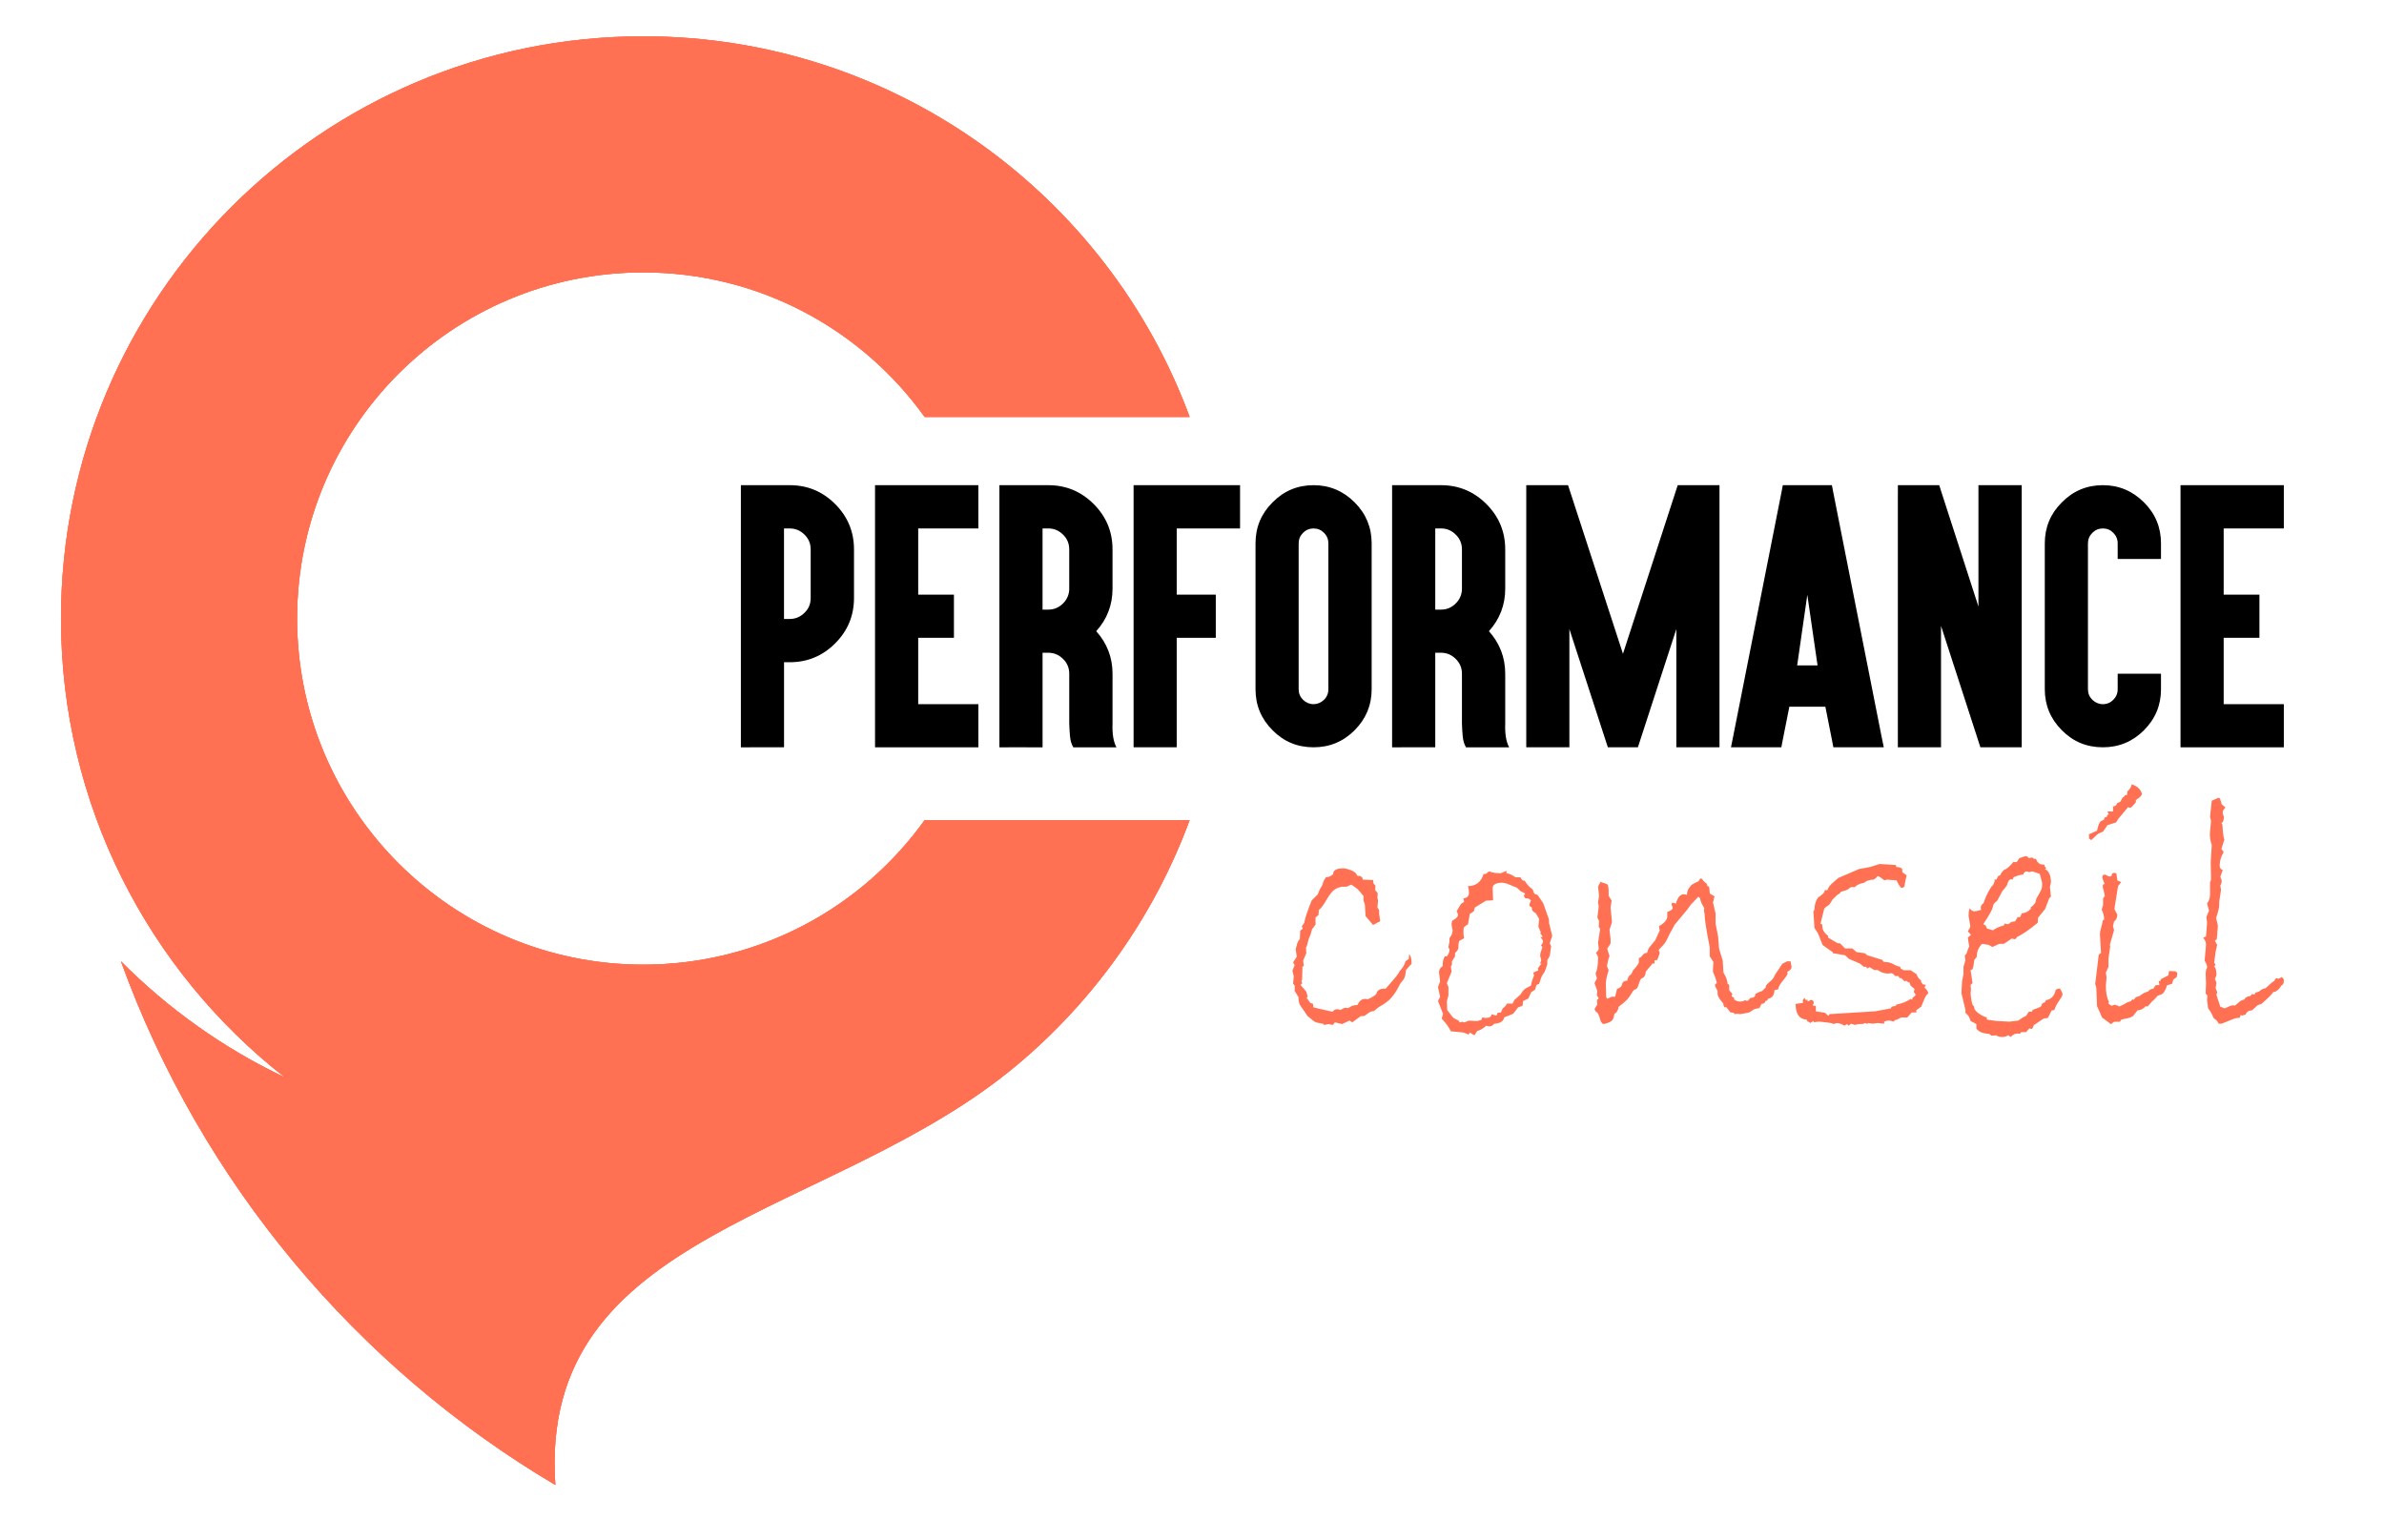
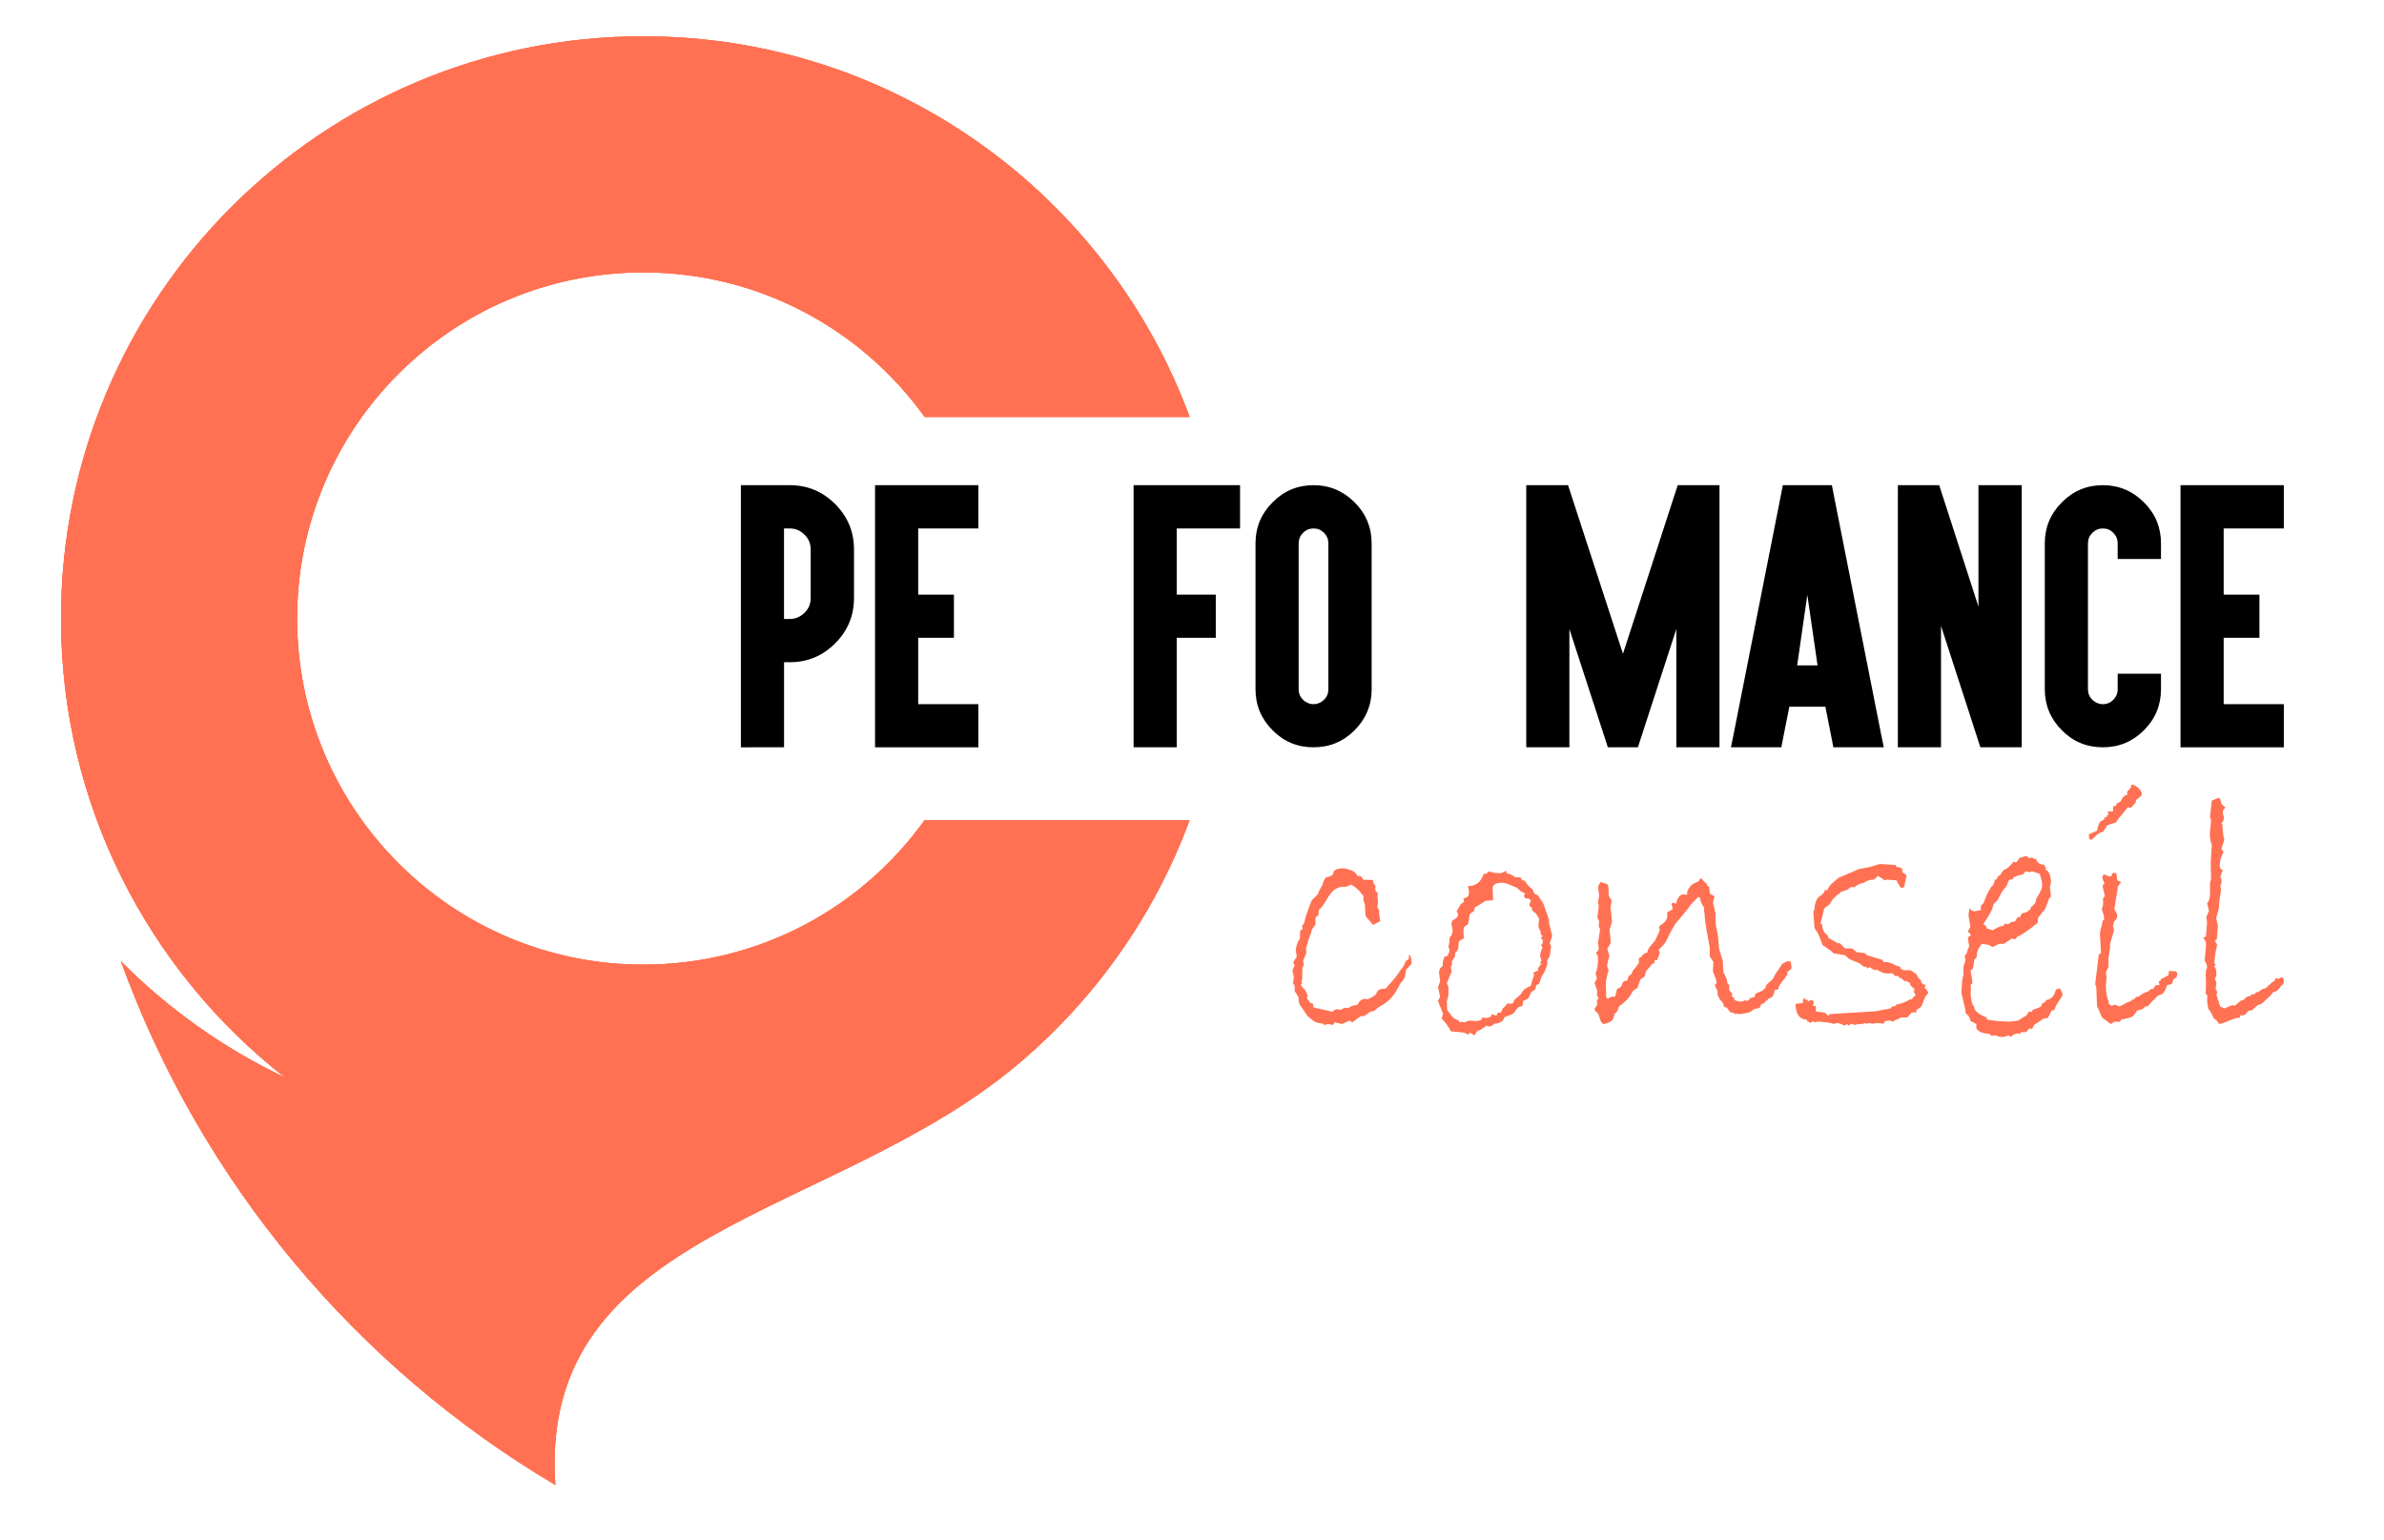
<svg xmlns="http://www.w3.org/2000/svg" xmlns:xlink="http://www.w3.org/1999/xlink" version="1.1" id="Calque_1" x="0px" y="0px" width="123.834px" height="80px" viewBox="0 0 123.834 80" enable-background="new 0 0 123.834 80" xml:space="preserve">
  <line fill="none" x1="212.5" y1="129.75" x2="212.5" y2="54.5" />
  <g>
    <g>
      <path d="M38.97,38.82h-0.486v-0.494v-5.68v-2.843v-4.106v-0.494h0.486h1.269h0.784c0.919,0,1.705,0.326,2.358,0.98    c0.652,0.652,0.979,1.438,0.979,2.358v2.522c0,0.92-0.327,1.706-0.979,2.358c-0.653,0.652-1.439,0.979-2.358,0.979h-0.297v3.925    v0.494h-0.486H38.97z M40.724,32.153h0.297c0.297,0,0.554-0.108,0.768-0.322c0.214-0.204,0.321-0.46,0.321-0.768v-2.522    c0-0.303-0.107-0.559-0.321-0.768c-0.214-0.215-0.471-0.322-0.768-0.322h-0.297V32.153z" />
      <path d="M50.327,25.203h0.493v0.493v1.262v0.493h-0.493h-2.632v3.439h1.371h0.485v0.493v1.262v0.486h-0.485h-1.371v3.448h2.632    h0.493v0.485v1.262v0.494h-0.493h-4.388h-0.486v-0.494v-12.63v-0.493h0.486H50.327z" />
-       <path d="M52.399,38.82h-0.486v-0.494v-6.173v-2.837v-3.62v-0.493h0.486h1.269h0.784c0.919,0,1.705,0.326,2.358,0.979    c0.653,0.652,0.979,1.439,0.979,2.358v2.038c0,0.846-0.282,1.582-0.847,2.209c0.564,0.632,0.847,1.369,0.847,2.209v2.57    c-0.021,0.549,0.047,0.967,0.204,1.254h-2.242c-0.093-0.156-0.151-0.35-0.171-0.579c-0.021-0.231-0.034-0.455-0.039-0.674v-2.57    c0-0.303-0.108-0.558-0.321-0.768c-0.215-0.215-0.471-0.322-0.768-0.322h-0.297v4.418v0.494h-0.486H52.399z M54.154,31.667h0.297    c0.296,0,0.553-0.106,0.768-0.321c0.213-0.215,0.321-0.47,0.321-0.768v-2.038c0-0.303-0.108-0.559-0.321-0.768    c-0.215-0.215-0.471-0.322-0.768-0.322h-0.297V31.667z" />
      <path d="M63.92,25.203h0.493v0.493v1.262v0.493H63.92h-2.797v3.439h1.536h0.494v0.493v1.262v0.486h-0.494h-1.536v5.194v0.493    h-0.485h-1.269h-0.486v-0.493v-12.63v-0.493h0.486H63.92z" />
      <path d="M70.364,26.095c0.591,0.591,0.885,1.301,0.885,2.132v7.576c0,0.826-0.294,1.535-0.885,2.131    c-0.59,0.591-1.3,0.885-2.131,0.885c-0.84,0-1.551-0.294-2.131-0.885c-0.591-0.589-0.886-1.3-0.886-2.131v-7.576    c0-0.835,0.295-1.547,0.886-2.132c0.585-0.594,1.295-0.892,2.131-0.892C69.059,25.203,69.769,25.501,70.364,26.095z     M67.685,27.678c-0.152,0.152-0.228,0.334-0.228,0.549v7.576c0,0.215,0.075,0.397,0.228,0.549c0.157,0.15,0.339,0.227,0.548,0.227    c0.199,0,0.379-0.076,0.541-0.227c0.151-0.151,0.227-0.334,0.227-0.549v-7.576c0-0.215-0.075-0.397-0.227-0.549    c-0.151-0.151-0.332-0.227-0.541-0.227C68.019,27.451,67.836,27.527,67.685,27.678z" />
-       <path d="M72.797,38.82h-0.486v-0.494v-6.173v-2.837v-3.62v-0.493h0.486h1.269h0.784c0.918,0,1.705,0.326,2.358,0.979    c0.653,0.652,0.979,1.439,0.979,2.358v2.038c0,0.846-0.283,1.582-0.846,2.209c0.563,0.632,0.846,1.369,0.846,2.209v2.57    c-0.021,0.549,0.047,0.967,0.204,1.254H76.15c-0.093-0.156-0.151-0.35-0.171-0.579c-0.022-0.231-0.035-0.455-0.04-0.674v-2.57    c0-0.303-0.107-0.558-0.322-0.768c-0.213-0.215-0.47-0.322-0.767-0.322h-0.297v4.418v0.494h-0.486H72.797z M74.553,31.667h0.297    c0.297,0,0.554-0.106,0.767-0.321c0.215-0.215,0.322-0.47,0.322-0.768v-2.038c0-0.303-0.107-0.559-0.322-0.768    c-0.213-0.215-0.47-0.322-0.767-0.322h-0.297V31.667z" />
      <path d="M79.28,25.203h2.17l2.853,8.759l2.844-8.759h2.17v13.616h-2.242v-6.142l-1.996,6.142h-1.561l-1.998-6.142v6.142h-2.24    V25.203z" />
      <path d="M92.945,36.712l-0.337,1.7l-0.078,0.407h-0.477h-1.467h-0.673l0.116-0.572l2.5-12.638l0.078-0.407h0.479h1.59h0.479    l0.078,0.407l2.5,12.638l0.118,0.572h-0.674H95.71h-0.478l-0.078-0.407l-0.337-1.7H92.945z M93.879,30.899l-0.527,3.667h1.059    L93.879,30.899z M93.425,34.308l0.455-2.319L93.425,34.308z" />
      <path d="M98.583,25.696v-0.493h0.486h1.301h0.361l0.109,0.345l1.928,5.961v-5.813v-0.494h0.492h1.262h0.494v0.494v12.63v0.493    h-0.494h-1.299h-0.354l-0.109-0.336l-1.936-5.971v5.814v0.493h-0.486h-1.27h-0.486v-0.493V25.696z" />
      <path d="M111.365,26.095c0.59,0.586,0.885,1.296,0.885,2.132v0.313v0.495h-0.492h-1.264H110v-0.495v-0.313    c0-0.215-0.076-0.397-0.227-0.549c-0.146-0.151-0.326-0.227-0.541-0.227c-0.213,0-0.396,0.075-0.547,0.227    c-0.152,0.152-0.229,0.334-0.229,0.549v7.576c0,0.215,0.076,0.397,0.229,0.549c0.156,0.15,0.34,0.227,0.547,0.227    c0.209,0,0.391-0.076,0.541-0.227S110,36.018,110,35.803v-0.314v-0.493h0.494h1.264h0.492v0.493v0.314    c0,0.83-0.295,1.541-0.885,2.131c-0.592,0.591-1.301,0.885-2.133,0.885c-0.84,0-1.551-0.294-2.131-0.885    c-0.59-0.589-0.887-1.3-0.887-2.131v-7.576c0-0.835,0.297-1.547,0.887-2.132c0.584-0.594,1.295-0.892,2.131-0.892    C110.059,25.203,110.77,25.501,111.365,26.095z" />
      <path d="M118.139,25.203h0.492v0.493v1.262v0.493h-0.492h-2.633v3.439h1.371h0.486v0.493v1.262v0.486h-0.486h-1.371v3.448h2.633    h0.492v0.485v1.262v0.494h-0.492h-4.389h-0.486v-0.494v-12.63v-0.493h0.486H118.139z" />
    </g>
  </g>
  <g>
    <path fill="#FF7152" d="M73.323,50.066l-0.291,0.316c-0.006,0.102-0.018,0.188-0.035,0.254c-0.012,0.072-0.033,0.139-0.063,0.199   c-0.035,0.059-0.081,0.117-0.135,0.172c-0.031,0.029-0.093,0.135-0.183,0.316c-0.065,0.127-0.139,0.242-0.217,0.344   c-0.078,0.109-0.164,0.205-0.254,0.289c-0.097,0.086-0.203,0.164-0.316,0.236c-0.17,0.09-0.319,0.198-0.453,0.325l-0.153,0.027   c-0.042,0.006-0.155,0.08-0.344,0.228l-0.208,0.018l-0.426,0.316l-0.145-0.091l-0.389,0.181l-0.371-0.09l-0.108,0.137l-0.227-0.047   l-0.217,0.047l-0.063-0.064l-0.253-0.045c-0.103-0.018-0.19-0.057-0.263-0.117l-0.298-0.244l-0.272-0.408   c-0.126-0.139-0.19-0.305-0.19-0.498v-0.071l-0.199-0.316v-0.282l-0.082-0.108l0.036-0.371l-0.072-0.299l0.118-0.289l-0.082-0.136   l0.19-0.299l-0.055-0.391l0.045-0.162c0.024-0.145,0.082-0.27,0.172-0.371l0.018-0.426l0.136-0.109l-0.054-0.117l0.127-0.181   c0.036-0.229,0.166-0.618,0.389-1.168l0.317-0.317l0.09-0.227l0.145-0.253c0.03-0.146,0.094-0.28,0.19-0.407   c0.127,0,0.25-0.051,0.372-0.154c-0.012-0.205,0.172-0.308,0.552-0.308c0.054,0,0.172,0.03,0.353,0.091   c0.181,0.062,0.299,0.16,0.353,0.299c0.187,0,0.28,0.066,0.28,0.199l0.535,0.019l0.019,0.172l0.108,0.127l-0.019,0.217l0.135,0.173   l-0.018,0.235l0.036,0.136l-0.036,0.371l0.09,0.126v0.191l0.056,0.389l-0.371,0.199l-0.39-0.462l-0.036-0.598l-0.072-0.218v-0.227   l-0.217-0.263c-0.066-0.084-0.206-0.193-0.417-0.326l-0.253,0.109h-0.227c-0.139,0.018-0.27,0.068-0.394,0.153   c-0.124,0.084-0.264,0.265-0.421,0.538c-0.157,0.273-0.287,0.445-0.39,0.511l-0.018,0.265l-0.154,0.127v0.371l-0.181,0.244   l-0.072,0.254c-0.066,0.133-0.116,0.276-0.149,0.434c-0.033,0.156-0.065,0.242-0.095,0.254l0.018,0.299l-0.163,0.389l0.036,0.281   l-0.073,0.018l-0.018,0.707l-0.036,0.019l0.036,0.162l-0.082,0.073l0.272,0.316c0.03,0.035,0.063,0.135,0.1,0.299l-0.056,0.055   l0.19,0.262l0.145,0.055l0.018,0.18l0.987,0.228c0.084-0.09,0.163-0.135,0.236-0.135c0.03,0,0.093,0.016,0.19,0.045   c0.108-0.078,0.193-0.117,0.253-0.117l0.136,0.019c0.006,0,0.048-0.025,0.127-0.076c0.078-0.053,0.196-0.08,0.353-0.086   c0.104-0.213,0.232-0.318,0.389-0.318c0.061,0,0.109,0.006,0.145,0.02c0.313-0.133,0.472-0.252,0.472-0.354   c0.065-0.133,0.196-0.199,0.39-0.199h0.072c0.507-0.563,0.748-0.867,0.725-0.914c0.14-0.121,0.244-0.293,0.316-0.517l0.162-0.108   l0.02-0.244C73.28,49.635,73.323,49.801,73.323,50.066z" />
    <path fill="#FF7152" d="M80.627,48.609L80.5,48.998l0.072,0.162l-0.063,0.437c-0.006,0.054-0.051,0.149-0.137,0.289v0.217   l-0.135,0.371l-0.109,0.164c-0.035,0.041-0.096,0.199-0.182,0.472l-0.136,0.055l-0.071,0.244l-0.199,0.127l-0.154,0.334   l-0.271,0.127l-0.026,0.244l-0.234,0.09c-0.114,0.152-0.188,0.248-0.223,0.291c-0.033,0.041-0.114,0.084-0.244,0.127   c-0.13,0.041-0.216,0.078-0.258,0.106c-0.03,0.193-0.203,0.304-0.517,0.326c-0.072,0.093-0.16,0.138-0.264,0.138   c-0.029,0-0.078-0.015-0.145-0.037c-0.17,0.149-0.326,0.242-0.471,0.271l-0.146,0.228l-0.244-0.146l-0.056,0.108l-0.271-0.108   l-0.651-0.063c-0.108-0.218-0.269-0.438-0.479-0.66l0.071-0.244l-0.262-0.67l0.108-0.217l-0.108-0.509l0.108-0.288   c0-0.031-0.01-0.111-0.026-0.24c-0.02-0.131-0.027-0.213-0.027-0.25c0-0.127,0.063-0.229,0.189-0.308v-0.1   c0-0.14,0.036-0.275,0.108-0.408h0.108c0.09-0.103,0.136-0.22,0.136-0.353l-0.056-0.127l0.056-0.28v-0.183   c0.108-0.133,0.163-0.268,0.163-0.406l-0.055-0.299c0-0.09,0.019-0.164,0.055-0.218c0.187-0.097,0.279-0.19,0.279-0.28   c0-0.061-0.022-0.123-0.072-0.189l0.183-0.316c0.022-0.049,0.062-0.088,0.112-0.117c0.052-0.03,0.082-0.051,0.096-0.063   l-0.036-0.181c0.193-0.02,0.289-0.118,0.289-0.299c0-0.109-0.019-0.222-0.054-0.336c0.41,0,0.682-0.211,0.814-0.634h0.117   c0.084-0.084,0.145-0.127,0.182-0.127c0.013,0,0.064,0.017,0.158,0.046c0.094,0.03,0.239,0.045,0.438,0.045l0.29-0.127v0.127   c0.127,0.012,0.283,0.082,0.471,0.209h0.254c0.061,0.121,0.117,0.182,0.172,0.182l0.035-0.02c0.139,0.217,0.281,0.371,0.426,0.463   l0.092,0.227l0.172,0.072l0.289,0.425l0.3,0.851v0.174L80.627,48.609z M80.04,49.123c0.072-0.09,0.107-0.164,0.107-0.225   c0-0.044-0.021-0.087-0.063-0.133c-0.043-0.046-0.063-0.072-0.063-0.086h0.107c-0.019-0.072-0.06-0.136-0.126-0.189l0.035-0.056   l-0.127-0.299l0.037-0.406l-0.172-0.29c-0.134-0.085-0.199-0.146-0.199-0.189v-0.055c0-0.049-0.022-0.08-0.067-0.096   c-0.045-0.015-0.067-0.04-0.067-0.076v-0.019c0-0.019,0.026-0.097,0.081-0.235l-0.118-0.091l-0.181-0.019l-0.071-0.137l0.071-0.106   l-0.244-0.128l-0.182-0.172L78.273,45.9l-0.217-0.047c-0.356,0-0.53,0.1-0.524,0.299l0.026,0.616l-0.371,0.019l-0.579,0.354   l-0.055,0.199l-0.208,0.136l-0.091,0.534l-0.182,0.126c-0.037,0.019-0.055,0.106-0.055,0.265c0,0.139,0.012,0.25,0.036,0.334   l-0.228,0.127c-0.047,0.023-0.071,0.143-0.071,0.354c0,0.097-0.058,0.189-0.173,0.281v0.18l-0.162,0.264v0.162l-0.055,0.117   l0.037,0.254l-0.246,0.598l0.082,0.199v0.436l-0.082,0.308l0.02,0.453l0.271,0.354c0.028,0.049,0.139,0.114,0.325,0.198   l0.054,0.091l0.127-0.035l0.119,0.035l0.217-0.091l0.443,0.019l0.209-0.055l0.053-0.128l0.19,0.021   c0.193,0,0.289-0.064,0.289-0.191l0.263,0.072l0.055-0.145l0.173-0.019l0.091-0.209c0.133-0.103,0.205-0.187,0.217-0.254h0.299   l0.092-0.188l0.316-0.281l0.117-0.172c0.048-0.066,0.104-0.117,0.162-0.152l0.264-0.137c0.029-0.168,0.084-0.342,0.162-0.517   l-0.035-0.164l0.262-0.116l-0.035-0.091c0.072-0.104,0.139-0.19,0.199-0.263h-0.092c0.049-0.066,0.072-0.121,0.072-0.163   c0-0.036-0.009-0.082-0.027-0.136c-0.018-0.055-0.025-0.092-0.025-0.108c0-0.078,0.019-0.164,0.054-0.254   c0.037-0.09,0.056-0.147,0.056-0.172C80.112,49.172,80.088,49.143,80.04,49.123z" />
    <path fill="#FF7152" d="M93.057,50.201c0.023,0.098-0.051,0.192-0.227,0.289l0.027,0.063c0,0.062-0.082,0.188-0.244,0.385   c-0.162,0.195-0.244,0.347-0.244,0.447l-0.199,0.056c-0.006,0.254-0.117,0.401-0.336,0.442c-0.018,0.071-0.047,0.108-0.09,0.108   h-0.037c-0.019,0.104-0.086,0.154-0.207,0.154l-0.109,0.217l-0.262,0.056l-0.217,0.145c-0.031,0.019-0.07,0.033-0.119,0.046   l-0.406,0.071l-0.145-0.019l-0.138,0.019l-0.055-0.071l-0.162-0.019l-0.209-0.265h-0.09c-0.05-0.047-0.072-0.112-0.072-0.198   c-0.198-0.218-0.299-0.386-0.299-0.507v-0.145l-0.127-0.244v-0.109l0.09-0.055l-0.071-0.262l-0.136-0.336L89,49.973l-0.19-0.299   v-0.461c-0.174-0.899-0.262-1.449-0.262-1.648v-0.072c-0.025-0.096-0.037-0.166-0.037-0.207c0-0.049,0.006-0.084,0.021-0.108   c-0.142-0.211-0.213-0.383-0.22-0.517l-0.09-0.082l-0.39,0.408l-0.19,0.262l-0.649,0.779l-0.254,0.461   c-0.093,0.199-0.164,0.347-0.22,0.439c-0.053,0.094-0.174,0.23-0.36,0.412l0.055,0.172l-0.127,0.354l-0.145,0.019v0.163h-0.101   l-0.354,0.425c-0.012,0.205-0.09,0.322-0.233,0.354c-0.056,0.078-0.104,0.192-0.146,0.344c-0.043,0.15-0.111,0.23-0.209,0.236   l-0.072,0.071c-0.114,0.199-0.222,0.353-0.32,0.457c-0.1,0.104-0.24,0.226-0.422,0.356c-0.043,0.205-0.117,0.328-0.227,0.371   l-0.018,0.091c-0.008,0.086-0.037,0.166-0.092,0.239c-0.055,0.076-0.201,0.146-0.443,0.203c-0.09-0.012-0.16-0.113-0.208-0.307   s-0.12-0.311-0.218-0.354l-0.055-0.117l0.146-0.236l-0.02-0.227l0.092-0.09l-0.092-0.162l0.02-0.228l-0.146-0.407l0.127-0.244   l-0.072-0.254c0.085-0.168,0.127-0.423,0.127-0.761v-0.1c0-0.03-0.035-0.103-0.107-0.218c0.096-0.078,0.146-0.153,0.146-0.227   l-0.037-0.29l0.108-0.706l-0.071-0.137l0.018-0.289l-0.09-0.172l0.072-0.588l-0.037-0.209l0.055-0.336l-0.055-0.479l0.127-0.244   c0.224,0.066,0.346,0.111,0.366,0.135c0.021,0.025,0.037,0.08,0.046,0.168c0.01,0.088,0.014,0.229,0.014,0.422l0.154,0.244   l-0.056,0.354l0.072,0.762l-0.127,0.406l0.055,0.479v0.228l-0.172,0.271l0.117,0.39c-0.035,0.055-0.081,0.225-0.135,0.508   l0.09,0.217c-0.104,0.332-0.15,0.574-0.145,0.726l0.018,0.67l0.055,0.09l0.228-0.107h0.181l0.1-0.408   c0.14-0.041,0.225-0.11,0.254-0.207c0.019-0.146,0.111-0.219,0.281-0.219c0.018-0.139,0.061-0.231,0.127-0.281   c0.047,0,0.104-0.086,0.172-0.262c0.127-0.127,0.227-0.256,0.299-0.389v-0.252h0.018c0.049,0,0.104-0.043,0.168-0.131   s0.143-0.131,0.24-0.131c0.041-0.158,0.096-0.271,0.162-0.336l0.262-0.316l0.236-0.516c-0.023-0.099-0.037-0.16-0.037-0.191   c0-0.035,0.02-0.055,0.055-0.055c0.248-0.162,0.371-0.322,0.371-0.479v-0.227c0.188-0.072,0.281-0.139,0.281-0.199   c0-0.023-0.01-0.059-0.027-0.104c-0.018-0.047-0.027-0.074-0.027-0.086c0-0.062,0.023-0.093,0.072-0.093   c0.043,0,0.092,0.019,0.146,0.056c0.092-0.332,0.229-0.498,0.418-0.498c0.034,0,0.09,0.013,0.161,0.037   c0-0.177,0.056-0.317,0.162-0.427c0.025-0.077,0.17-0.172,0.437-0.28l0.09-0.146h0.072c0.104,0.14,0.19,0.228,0.264,0.263   l0.035,0.127l0.093,0.036l0.034,0.354l0.244,0.145l-0.08,0.316l0.136,0.58v0.533l0.127,0.635l0.055,0.66l0.188,0.615l0.037,0.614   c0.007,0.015,0.037,0.072,0.095,0.179c0.059,0.104,0.1,0.241,0.123,0.412l0.082,0.055v0.279l0.161,0.182l-0.034,0.135l0.127,0.074   v0.09c0.112,0.072,0.213,0.109,0.297,0.109c0.104,0,0.196-0.025,0.281-0.074c0.043,0.025,0.071,0.037,0.092,0.037   c0.053,0,0.106-0.049,0.162-0.146c0.176-0.019,0.262-0.065,0.262-0.146v-0.045c0.02-0.041,0.143-0.103,0.371-0.181   c0.061-0.071,0.125-0.133,0.19-0.182l-0.021-0.045c0.015-0.031,0.035-0.064,0.068-0.104c0.033-0.039,0.092-0.094,0.178-0.164   c0.084-0.068,0.142-0.135,0.172-0.195l0.101-0.198c0.078-0.106,0.195-0.283,0.353-0.522l0.254-0.128h0.172L93.057,50.201z" />
    <path fill="#FF7152" d="M100.165,51.586l-0.127,0.146c-0.029,0.041-0.111,0.229-0.244,0.561l-0.262,0.189l0.018,0.108h-0.244   l-0.236,0.262h-0.315l-0.207,0.109c-0.062,0-0.127,0.034-0.199,0.108c-0.08-0.037-0.16-0.055-0.246-0.055   c-0.065,0-0.146,0.018-0.233,0.055v0.107l-0.336-0.035l-0.263,0.035l-0.243-0.035l-0.037,0.053l-0.091-0.053l-0.163,0.053h-0.117   c-0.084,0-0.174,0.017-0.271,0.047l-0.189-0.063l-0.145,0.101l-0.072-0.082l-0.137,0.082c-0.156-0.09-0.287-0.136-0.389-0.136   c-0.037,0-0.092,0.019-0.164,0.054c-0.078-0.041-0.184-0.068-0.316-0.08l-0.408-0.045c-0.125,0-0.225,0.012-0.297,0.035   l-0.037-0.072l-0.162,0.108c-0.037-0.049-0.082-0.071-0.137-0.071l-0.055-0.109c-0.379-0.018-0.57-0.289-0.57-0.814l0.389-0.055   l-0.018-0.137l0.092-0.125l0.053,0.107h0.109v0.092l0.172-0.092c0.096,0.018,0.145,0.063,0.145,0.137   c0,0.035-0.018,0.09-0.055,0.162l0.164,0.018v0.281l0.471,0.072l0.183,0.164l0.054-0.093l2.372-0.146l0.814-0.153l0.045-0.09   l0.198-0.037l0.056-0.072c0.283-0.055,0.53-0.151,0.742-0.299l0.055,0.056l0.035-0.107l0.137-0.109l0.019-0.064l-0.09-0.125   l0.035-0.164l-0.207-0.172L99.2,51.053c-0.097-0.037-0.156-0.072-0.181-0.109l-0.082,0.037l-0.182-0.172h-0.072l-0.082-0.109h-0.18   c-0.037-0.096-0.104-0.145-0.209-0.145l-0.128,0.018c-0.204,0-0.389-0.063-0.553-0.188h-0.188l-0.233-0.146l-0.119,0.072   l-0.056-0.092H96.81l-0.209-0.171l-0.553-0.235l-0.207-0.189l-0.625-0.108l-0.021-0.055l-0.522-0.371l-0.236-0.599l-0.188-0.289   l-0.055-0.859l0.055-0.091c0-0.241,0.063-0.453,0.188-0.634c0.229-0.133,0.349-0.264,0.354-0.391l0.127,0.02   c0.047-0.15,0.162-0.299,0.344-0.443l0.227-0.199l1.076-0.462l0.545-0.1l0.533-0.162l0.832,0.054l0.037,0.108h0.055   c0.102,0,0.184,0.032,0.244,0.1v0.163l0.227,0.163c-0.065,0.289-0.1,0.453-0.1,0.487c0,0.109-0.055,0.164-0.164,0.164   c-0.047,0-0.135-0.131-0.262-0.39l-0.498-0.036l-0.127,0.036c-0.193-0.146-0.305-0.218-0.334-0.218   c-0.037,0-0.055,0.02-0.055,0.055l-0.172,0.127c-0.205,0-0.371,0.055-0.498,0.162c-0.23,0.043-0.39,0.118-0.48,0.227h-0.207   l-0.154,0.119c-0.043,0.029-0.164,0.072-0.363,0.125l-0.071,0.093l-0.101,0.054l-0.254,0.244l-0.172,0.271   c-0.174,0.114-0.266,0.189-0.271,0.227l-0.189,0.761l0.091,0.056v0.054c0,0.206,0.1,0.38,0.299,0.524v0.092L95.454,49h0.119   l0.271,0.271h0.371l0.227,0.189l0.425,0.055l0.127,0.108l0.797,0.244c0,0.072,0.045,0.107,0.137,0.107   c0.15,0,0.289,0.037,0.416,0.109s0.248,0.117,0.361,0.135l0.02,0.092l0.162,0.09h0.354l0.316,0.209   c0.037,0.133,0.117,0.244,0.244,0.334l-0.018,0.055l0.09,0.128l0.164,0.036l-0.072,0.136   C100.071,51.395,100.141,51.49,100.165,51.586z" />
    <path fill="#FF7152" d="M107,51.352c0.09,0.139,0.135,0.24,0.135,0.307c0,0.049-0.055,0.152-0.166,0.31   c-0.113,0.155-0.199,0.321-0.258,0.498l-0.137,0.019l-0.199,0.391l-0.227,0.035l-0.498,0.336l-0.09,0.199l-0.154-0.021l-0.162,0.19   h-0.264l-0.055,0.09l-0.127-0.018c-0.135,0-0.25,0.061-0.354,0.18l-0.119-0.09c-0.125,0.062-0.229,0.09-0.307,0.09   c-0.139,0-0.25-0.028-0.336-0.09c-0.061,0.012-0.141,0.019-0.244,0.019l-0.107-0.091c-0.332-0.018-0.557-0.11-0.67-0.28v-0.228   l-0.299-0.162l-0.072-0.188c-0.023-0.062-0.092-0.14-0.197-0.235v-0.146l-0.209-0.879l0.033-0.625l0.074-0.353v-0.391l0.102-0.334   l-0.037-0.244c0.064-0.055,0.107-0.123,0.127-0.204c0.018-0.081,0.055-0.173,0.107-0.276c-0.023-0.107-0.049-0.262-0.072-0.461   l0.164-0.137l-0.164-0.181c0.086-0.14,0.127-0.228,0.127-0.263l-0.09-0.553c0-0.133,0.018-0.263,0.055-0.39   c0.072,0.108,0.154,0.163,0.244,0.163c0.049,0,0.166-0.023,0.354-0.073c-0.014-0.034-0.02-0.078-0.02-0.126   c0-0.085,0.049-0.158,0.145-0.227c0.098-0.303,0.232-0.586,0.406-0.852c0.115-0.091,0.172-0.215,0.172-0.371h0.092l0.09-0.182   l0.109-0.045c0.023-0.078,0.086-0.169,0.189-0.271c0.139-0.043,0.305-0.184,0.498-0.426c0.023,0.012,0.074,0.018,0.154,0.018   c0.018,0,0.066-0.067,0.145-0.207c0.211-0.072,0.322-0.108,0.334-0.108c0.055,0,0.109,0.036,0.164,0.108l0.172-0.036l0.09,0.071   h0.109c0.066,0.199,0.189,0.299,0.371,0.299h0.055c0.018,0.086,0.057,0.148,0.117,0.19l-0.082,0.036   c0.211,0.104,0.316,0.342,0.316,0.715l-0.053,0.209l0.053,0.516l-0.09,0.082l-0.209,0.553l-0.371,0.462l-0.018,0.263   c-0.439,0.362-0.805,0.609-1.086,0.742c-0.023,0.072-0.064,0.107-0.117,0.107c-0.025,0-0.072-0.012-0.146-0.035l-0.406,0.279   h-0.244l-0.355,0.164l-0.152-0.092c-0.041-0.023-0.17-0.047-0.381-0.072c-0.188,0.176-0.279,0.402-0.279,0.681l-0.127,0.153   c-0.023,0.229-0.057,0.39-0.092,0.479l-0.1,0.056l0.1,0.67l-0.1,0.092l0.018,0.207l-0.018,0.254c0,0.043,0.014,0.156,0.045,0.344   c0.029,0.188,0.078,0.297,0.146,0.326c-0.031,0.084,0.027,0.188,0.176,0.309c0.146,0.119,0.307,0.205,0.477,0.252v0.109   l0.479,0.072l0.689,0.037l0.461-0.056c0.188-0.133,0.322-0.215,0.408-0.243l0.145-0.22h0.172l0.018-0.09   c0.268-0.091,0.412-0.152,0.439-0.187c0.027-0.033,0.041-0.063,0.041-0.096c0.035-0.072,0.09-0.107,0.162-0.107l0.055-0.119   c0.271-0.041,0.441-0.219,0.508-0.532C106.842,51.375,106.916,51.352,107,51.352z M105.479,47.123   c0.049-0.006,0.131-0.081,0.244-0.228l0.055-0.217c0.15-0.254,0.238-0.414,0.262-0.483c0.025-0.069,0.037-0.156,0.037-0.259   s-0.043-0.282-0.127-0.543l-0.371-0.127c-0.096,0.022-0.16,0.036-0.188,0.036l-0.109-0.036c-0.09,0-0.154,0.056-0.189,0.163   c-0.109,0-0.275,0.045-0.498,0.137l-0.055,0.127c-0.023-0.013-0.049-0.02-0.072-0.02c-0.018,0-0.035,0.003-0.051,0.009   c-0.014,0.006-0.027,0.017-0.039,0.027c-0.014,0.012-0.025,0.024-0.037,0.041c-0.012,0.016-0.023,0.034-0.031,0.059   c-0.01,0.024-0.018,0.05-0.027,0.077c-0.008,0.027-0.018,0.055-0.025,0.081c-0.01,0.026-0.049,0.08-0.113,0.158l-0.135,0.163   l-0.266,0.498l-0.135,0.117c-0.043,0.037-0.076,0.115-0.1,0.235c-0.025,0.12-0.188,0.411-0.49,0.869l0.127,0.071l0.064,0.154   l0.307,0.092c0.176-0.121,0.363-0.203,0.563-0.246l0.055-0.107c0.064,0.023,0.113,0.036,0.145,0.036   c0.061,0,0.117-0.036,0.172-0.108l0.217-0.037l0.137-0.226h0.127l0.092-0.199c0.162,0,0.316-0.075,0.461-0.227v-0.089H105.479z" />
    <path fill="#FF7152" d="M111.264,41.248c-0.043,0.107-0.148,0.211-0.318,0.308v0.118l-0.162,0.181   c-0.055,0.072-0.104,0.108-0.145,0.108c-0.018,0-0.051-0.012-0.1-0.036l-0.498,0.599l-0.127,0.198l-0.443,0.136l-0.227,0.336   l-0.209,0.09c-0.061,0.023-0.195,0.143-0.406,0.354l-0.109-0.073l-0.018-0.226l0.426-0.19c0.061-0.302,0.137-0.473,0.23-0.512   c0.092-0.039,0.141-0.064,0.141-0.077V42.49l0.09-0.056l0.037,0.019l0.045-0.135h0.072l-0.072-0.164h0.289v-0.263l0.137-0.036   l0.09-0.146l0.146-0.054l0.137-0.246c0.047,0,0.084-0.034,0.105-0.106h0.109l0.018-0.19c0.129-0.107,0.203-0.231,0.229-0.371   C111.025,40.838,111.203,41.006,111.264,41.248z M113.102,50.572l-0.037,0.183l-0.172,0.127l-0.072,0.228l-0.254,0.071   c-0.078,0.24-0.166,0.396-0.262,0.461l-0.227,0.082l-0.199,0.218c-0.049,0.024-0.154,0.137-0.316,0.336h-0.127   c-0.086,0.121-0.221,0.188-0.408,0.207c-0.133,0.164-0.207,0.26-0.227,0.291c-0.09,0.061-0.207,0.104-0.348,0.131   c-0.143,0.026-0.23,0.047-0.268,0.059l-0.072,0.109h-0.299l-0.162,0.125l-0.463-0.345l-0.262-0.598l-0.037-0.959l-0.057-0.188   l0.184-1.521l0.117-0.09l-0.055-0.951c0-0.115,0.018-0.223,0.051-0.321c0.031-0.099,0.063-0.237,0.096-0.412l0.072-0.046   c0-0.168-0.043-0.34-0.127-0.516l0.07-0.244v-0.344l0.09-0.118c-0.012-0.085-0.031-0.183-0.063-0.294s-0.045-0.174-0.045-0.186   c0-0.098,0.023-0.146,0.072-0.146c0.012,0.012,0.023,0.018,0.035,0.018c-0.084-0.192-0.127-0.315-0.127-0.37   c0-0.092,0.043-0.137,0.127-0.137c0.025,0,0.064,0.018,0.123,0.051c0.057,0.032,0.104,0.049,0.141,0.049   c0.012,0,0.041-0.013,0.09-0.035c0-0.104,0.043-0.154,0.127-0.154c0.072,0,0.113,0.014,0.123,0.041   c0.008,0.027,0.025,0.143,0.049,0.35l0.199,0.09l-0.162,0.207l-0.191,1.188l0.154,0.299c0,0.141-0.057,0.258-0.172,0.354   l-0.055,0.235l0.055,0.208l-0.217,0.762l0.018,0.09l-0.09,0.615v0.442l-0.137,0.299l0.037,0.255l-0.037,0.426   c0,0.338,0.051,0.615,0.154,0.834l-0.018,0.098l0.162,0.109l0.188-0.056l0.221,0.093l0.262-0.127   c0.066-0.056,0.172-0.101,0.316-0.138l0.127-0.127l0.037,0.056l0.105-0.146l0.191-0.056c0.139-0.121,0.293-0.2,0.461-0.244   c0.043-0.077,0.131-0.127,0.264-0.145l0.107-0.172l0.209-0.018l-0.045-0.201h0.08l0.037-0.1l0.389-0.199l0.037-0.226l0.354,0.019   C113.053,50.484,113.076,50.523,113.102,50.572z" />
    <path fill="#FF7152" d="M118.516,50.754c0.078,0.055,0.117,0.111,0.117,0.172c0,0.15-0.039,0.236-0.117,0.254   c-0.145,0.234-0.293,0.354-0.443,0.354c0,0.054-0.203,0.259-0.605,0.615c-0.121,0.029-0.201,0.064-0.24,0.104   s-0.121,0.116-0.248,0.229c-0.17,0.006-0.281,0.078-0.336,0.219l-0.18,0.054l-0.074-0.035l-0.053,0.153h-0.057   c-0.092,0-0.221,0.035-0.391,0.107c-0.168,0.072-0.273,0.115-0.316,0.127l-0.188,0.072h-0.127l-0.109-0.162l-0.172-0.145   c-0.072-0.188-0.166-0.353-0.279-0.49l-0.055-0.443l0.018-0.217l-0.09-0.117l0.018-0.535l-0.018-0.461l0.018-0.227   c0.037-0.055,0.055-0.104,0.055-0.145c0-0.086-0.043-0.197-0.127-0.336c0.049-0.514,0.072-0.798,0.072-0.852   c0-0.107-0.049-0.221-0.145-0.335l0.145-0.072l0.055-0.706l-0.037-0.299l0.137-0.335l-0.1-0.371   c0.102-0.133,0.154-0.293,0.154-0.479v-0.615l0.053-0.145l-0.018-0.906l0.055-0.896c-0.084-0.218-0.115-0.449-0.09-0.697   l0.053-0.562l-0.053-0.199l0.09-0.842c0.066-0.022,0.137-0.056,0.213-0.09c0.076-0.037,0.121-0.056,0.141-0.056   c0.014,0,0.035,0.012,0.072,0.037l0.09,0.299l0.191,0.162l-0.137,0.189v0.072c0,0.072,0.021,0.147,0.063,0.227   c-0.012,0.205-0.057,0.309-0.135,0.309l0.055,0.101c0.018,0.38,0.051,0.639,0.1,0.776l-0.152,0.48l0.117,0.163   c-0.141,0.241-0.207,0.478-0.207,0.706c0,0.121,0.053,0.195,0.16,0.227l-0.127,0.354c0.051,0.114,0.072,0.187,0.072,0.217   c0,0.062-0.021,0.142-0.072,0.244l0.037,0.217l-0.092,0.599l-0.008,0.28c-0.006,0.084-0.059,0.281-0.154,0.589l0.09,0.389   l-0.055,0.707l-0.1,0.072l0.119,0.227l-0.082,0.354l-0.072,0.553l0.072,0.136l-0.072,0.055c0.078,0.097,0.117,0.244,0.117,0.443   c0,0.034-0.027,0.108-0.082,0.217l0.082,0.209l-0.045,0.281l0.082,0.198l-0.037,0.152l0.199,0.607l0.227,0.09   c0.217-0.107,0.359-0.162,0.426-0.162l0.107,0.018l0.254-0.217c0.031-0.031,0.105-0.064,0.227-0.1   c0.063-0.109,0.166-0.17,0.316-0.182l0.092-0.101l0.135,0.019l0.037-0.09l0.18-0.056l0.176-0.127l0.18-0.054   c0.012-0.006,0.072-0.061,0.178-0.163s0.199-0.179,0.285-0.228c0-0.055,0.039-0.1,0.117-0.135c0.018,0.023,0.043,0.035,0.072,0.035   C118.377,50.844,118.438,50.814,118.516,50.754z" />
  </g>
  <g>
    <g>
      <path id="SVGID_1_" fill="#FF7152" d="M33.413,1.887c-16.703,0-30.244,13.541-30.244,30.244c0,9.682,4.554,18.304,11.633,23.839    c-3.185-1.511-6.066-3.563-8.52-6.035c4.155,11.47,12.211,21.069,22.564,27.202c-0.925-13.296,14.398-13.779,23.989-21.822    c3.999-3.355,7.117-7.724,8.958-12.714H48.031c-3.261,4.55-8.593,7.509-14.618,7.509c-9.931,0-17.981-8.048-17.981-17.979    c0-9.931,8.05-17.981,17.981-17.981c6.025,0,11.356,2.962,14.618,7.509h13.763C57.534,10.117,46.435,1.887,33.413,1.887" />
    </g>
    <g>
      <defs>
        <path id="SVGID_2_" d="M33.413,1.887c-16.703,0-30.244,13.541-30.244,30.244c0,9.682,4.554,18.304,11.633,23.839     c-3.185-1.511-6.066-3.563-8.52-6.035c4.155,11.47,12.211,21.069,22.564,27.202c-0.925-13.296,14.398-13.779,23.989-21.822     c3.999-3.355,7.117-7.724,8.958-12.714H48.031c-3.261,4.55-8.593,7.509-14.618,7.509c-9.931,0-17.981-8.048-17.981-17.979     c0-9.931,8.05-17.981,17.981-17.981c6.025,0,11.356,2.962,14.618,7.509h13.763C57.534,10.117,46.435,1.887,33.413,1.887" />
      </defs>
      <use xlink:href="#SVGID_2_" overflow="visible" fill="#FF7152" />
      <clipPath id="SVGID_3_">
        <use xlink:href="#SVGID_2_" overflow="visible" />
      </clipPath>
      <rect x="3.17" y="1.887" clip-path="url(#SVGID_3_)" fill="#FF7152" width="58.625" height="75.25" />
    </g>
  </g>
  <g>
    <defs>
      <path id="SVGID_4_" d="M-53.778-89.625c-16.703,0-30.244,13.541-30.244,30.244c0,9.682,4.554,18.304,11.633,23.839    c-3.185-1.511-6.066-3.564-8.52-6.035c4.155,11.47,12.211,21.069,22.564,27.202c-0.925-13.296,14.398-13.78,23.989-21.822    c3.999-3.356,7.117-7.724,8.958-12.714H-39.16c-3.261,4.549-8.593,7.509-14.618,7.509c-9.931,0-17.981-8.048-17.981-17.979    s8.05-17.981,17.981-17.981c6.025,0,11.356,2.962,14.618,7.509h13.763C-29.657-81.395-40.756-89.625-53.778-89.625" />
    </defs>
    <use xlink:href="#SVGID_4_" overflow="visible" fill-rule="evenodd" clip-rule="evenodd" fill="#FF7152" />
    <clipPath id="SVGID_5_">
      <use xlink:href="#SVGID_4_" overflow="visible" />
    </clipPath>
    <rect x="-84.021" y="-89.625" clip-path="url(#SVGID_5_)" fill="#FF7152" width="58.625" height="75.25" />
  </g>
</svg>